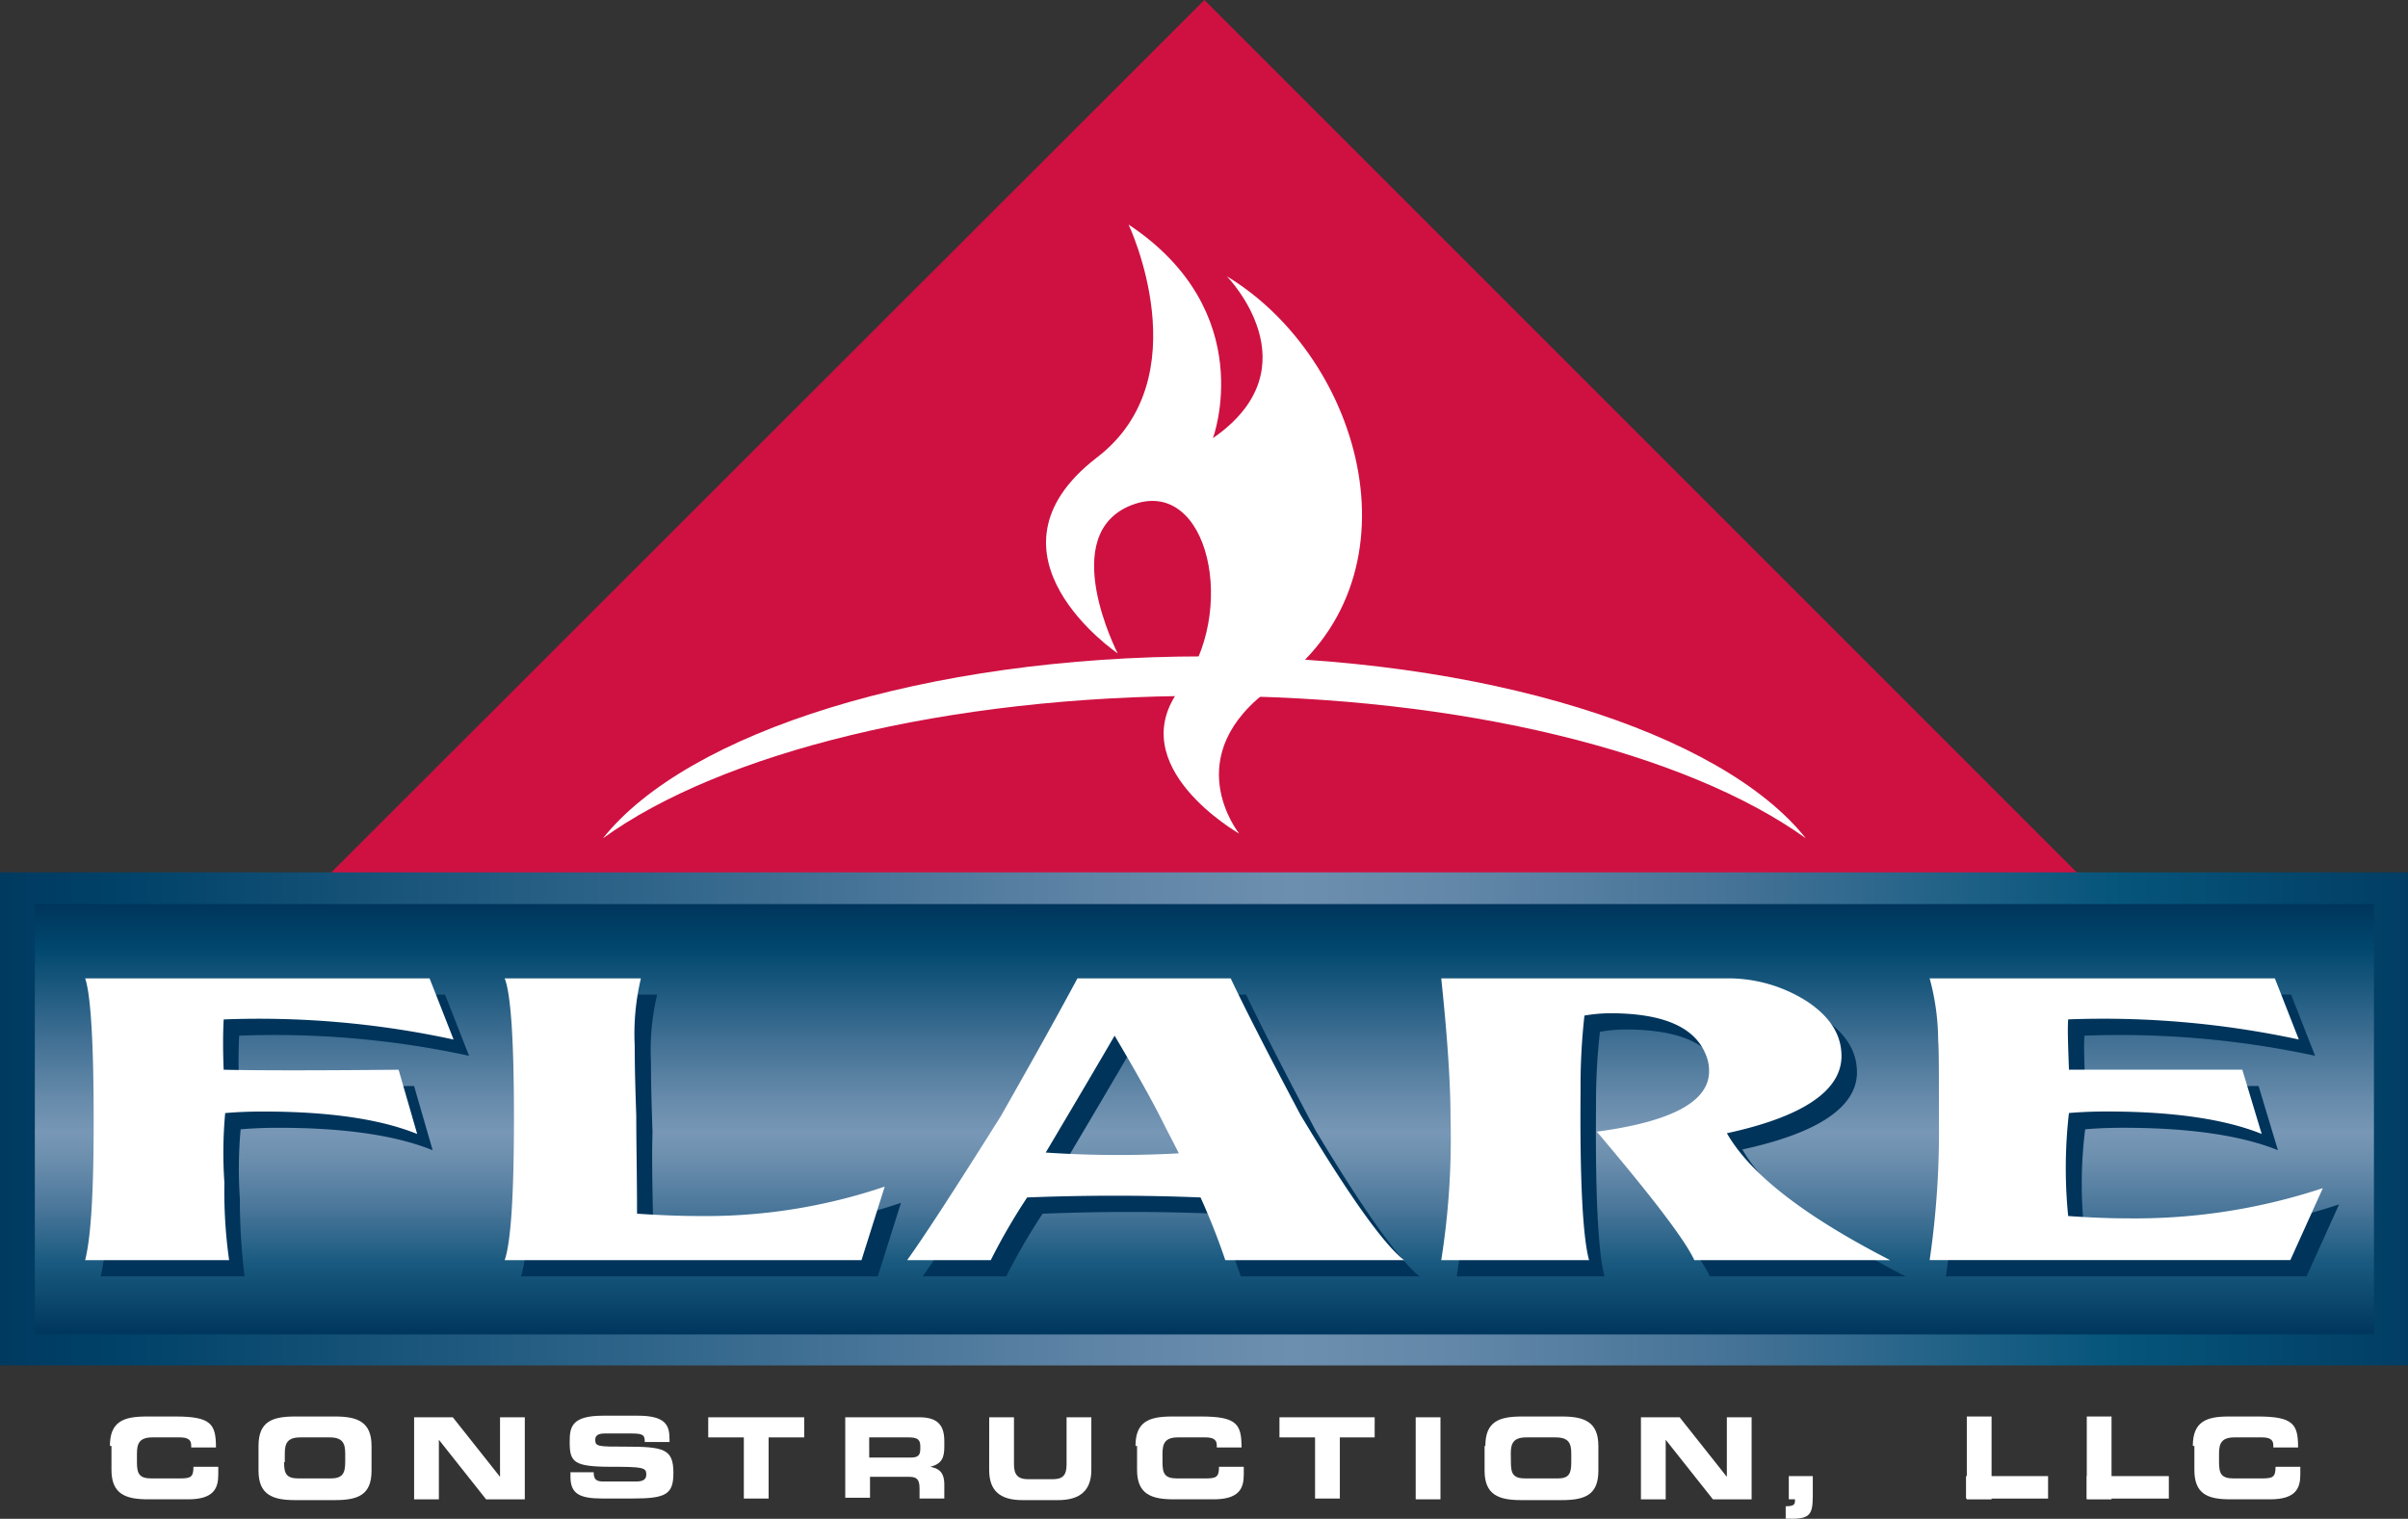
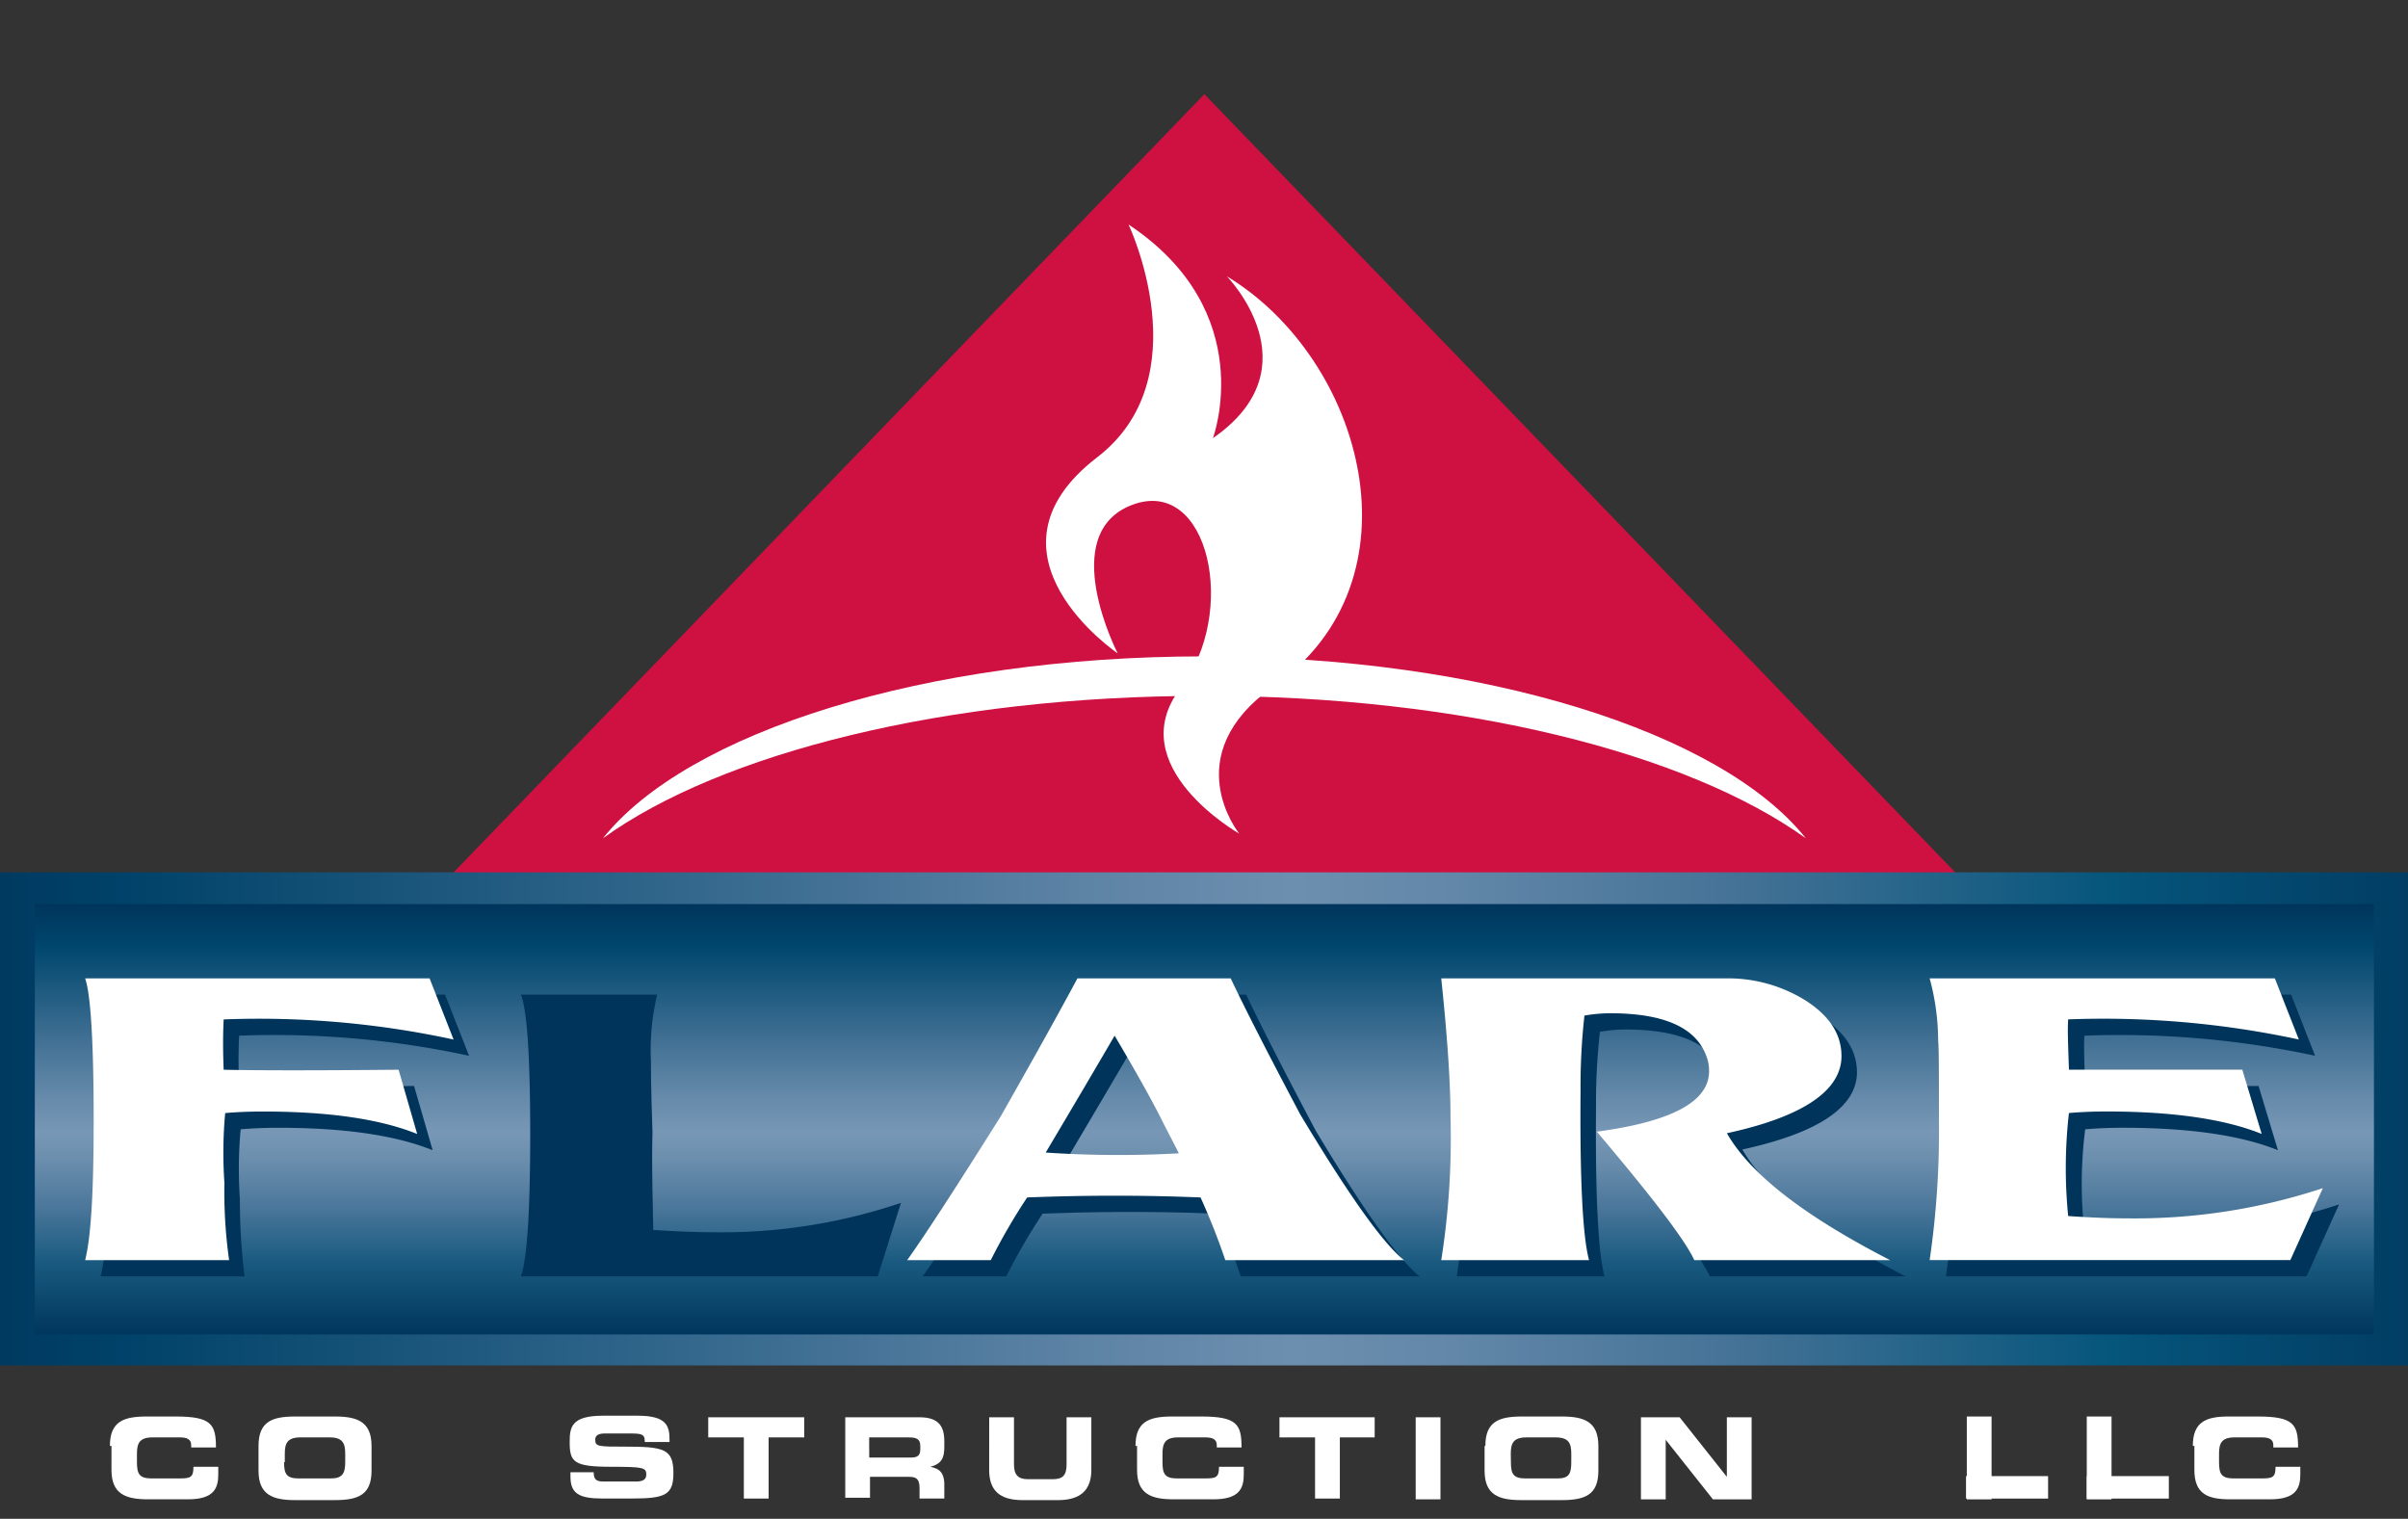
<svg xmlns="http://www.w3.org/2000/svg" width="186" height="117.312" viewBox="0 0 186 117.312">
  <rect x="0" y="0" width="186" height="117.312" fill="#333333" stroke="none" />
  <defs>
    <linearGradient id="linear-gradient" x1="-0.032" y1="0.5" x2="1.045" y2="0.5" gradientUnits="objectBoundingBox">
      <stop offset="0" stop-color="#00345b" />
      <stop offset="0.081" stop-color="#004269" />
      <stop offset="0.294" stop-color="#33678c" />
      <stop offset="0.448" stop-color="#5d83a5" />
      <stop offset="0.528" stop-color="#6d8faf" />
      <stop offset="0.59" stop-color="#6287a8" />
      <stop offset="0.699" stop-color="#447296" />
      <stop offset="0.841" stop-color="#06557b" />
      <stop offset="1" stop-color="#00345b" />
    </linearGradient>
    <linearGradient id="linear-gradient-2" x1="0.5" y1="-0.007" x2="0.5" y2="1.011" gradientUnits="objectBoundingBox">
      <stop offset="0" stop-color="#00345b" />
      <stop offset="0.105" stop-color="#00476e" />
      <stop offset="0.306" stop-color="#3e6e92" />
      <stop offset="0.453" stop-color="#678bab" />
      <stop offset="0.528" stop-color="#7897b6" />
      <stop offset="0.587" stop-color="#6c8fae" />
      <stop offset="0.69" stop-color="#4e799c" />
      <stop offset="0.825" stop-color="#1a5a80" />
      <stop offset="0.986" stop-color="#00375e" />
      <stop offset="1" stop-color="#00345b" />
    </linearGradient>
  </defs>
  <g id="Flare_Construction_no_tag" data-name="Flare Construction no tag" transform="translate(-25.5 -42.4)">
    <g id="Group_1215" data-name="Group 1215" transform="translate(25.5 42.4)">
-       <path id="Path_16368" data-name="Path 16368" d="M67.485,116.238,131.4,52.325l63.913,63.913-8.729,8.729h9.985l8.669-8.729L131.4,42.4,57.5,116.238l8.729,8.729h9.925Z" transform="translate(-38.368 -42.4)" fill="#ce1141" />
      <path id="Path_16369" data-name="Path 16369" d="M138.113,59,74.2,125.246l8.669,9.048H193.3l8.729-9.048Z" transform="translate(-45.083 -51.727)" fill="#ce1141" />
      <path id="Path_16370" data-name="Path 16370" d="M175.563,118.453s-4.9-6.039,2.631-11.36c11.718-8.191,7-25.29-3.587-31.688,0,0,6.876,7-1.076,12.5,0,0,3.647-9.745-6.517-16.5,0,0,5.62,11.838-2.451,18-9.686,7.473,1.614,15.126,1.614,15.126s-4.783-9.267,1.136-11.479,8.191,8.37,3.707,14.17C166.415,113.251,175.563,118.453,175.563,118.453Z" transform="translate(-79.842 -54.062)" fill="#fff" />
      <path id="Path_16371" data-name="Path 16371" d="M210.6,155.1H25.5v38.085h186V155.1Z" transform="translate(-25.5 -87.719)" fill="url(#linear-gradient)" />
      <path id="Path_16372" data-name="Path 16372" d="M149.855,130.249c19.969,0,37.308,4.424,46.455,11-6.517-8.191-24.872-14.05-46.455-14.05s-39.938,5.859-46.455,14.05C112.488,134.673,129.886,130.249,149.855,130.249Z" transform="translate(-56.825 -76.5)" fill="#fff" />
      <rect id="Rectangle_586" data-name="Rectangle 586" width="180.679" height="33.242" transform="translate(2.69 69.832)" fill="url(#linear-gradient-2)" />
      <g id="Group_1213" data-name="Group 1213" transform="translate(7.772 76.827)">
        <path id="Path_16373" data-name="Path 16373" d="M49.621,192.663H38.5c.478-1.913.658-5.56.658-10.822,0-6.1-.239-9.745-.658-10.941H65.106l1.853,4.723A71.036,71.036,0,0,0,49.2,174.069c-.06,1.136-.06,2.451,0,3.886,2.69.06,7.175.06,13.512,0l1.435,4.962c-2.81-1.136-6.756-1.734-11.9-1.734-1.256,0-2.272.06-2.93.12a33.725,33.725,0,0,0-.06,5.381A47.355,47.355,0,0,0,49.621,192.663Z" transform="translate(-38.5 -170.9)" fill="#00345b" />
        <path id="Path_16374" data-name="Path 16374" d="M103.024,189.076c1.853.12,3.408.179,4.723.179a43.119,43.119,0,0,0,14.409-2.272l-1.794,5.68H92.8q.717-2.063.717-10.941c0-6.039-.239-9.626-.717-10.822h10.523a18.532,18.532,0,0,0-.478,5.2c0,1.794.06,3.647.12,5.441C102.9,183.635,102.964,186.206,103.024,189.076Z" transform="translate(-60.335 -170.9)" fill="#00345b" />
        <path id="Path_16375" data-name="Path 16375" d="M169.691,170.9c1.016,2.152,2.81,5.68,5.381,10.523,3.767,6.278,6.457,9.985,8.012,11.24H169.273a51.706,51.706,0,0,0-1.913-4.843c-4.365-.179-8.789-.179-13.392,0a47.009,47.009,0,0,0-2.81,4.843H144.7c1.495-2.093,3.886-5.8,7.234-11.121,1.794-3.169,3.826-6.756,5.919-10.642Zm-4.006,13.512c-.478-.957-.957-1.853-1.315-2.571-.717-1.435-1.913-3.587-3.647-6.517-1.076,1.853-2.87,4.9-5.321,9.028A73.685,73.685,0,0,0,165.686,184.412Z" transform="translate(-81.205 -170.9)" fill="#00345b" />
        <path id="Path_16376" data-name="Path 16376" d="M225.119,192.663H213.7a60.2,60.2,0,0,0,.717-11q0-3.946-.717-10.762h21.882a11.309,11.309,0,0,1,6.4,1.794c1.794,1.2,2.69,2.631,2.631,4.365-.12,2.571-3.049,4.544-8.849,5.8,1.853,3.229,6.1,6.457,12.615,9.805H233.251c-.717-1.554-3.229-4.843-7.533-9.925,5.8-.777,8.669-2.332,8.669-4.663a3.122,3.122,0,0,0-.239-1.256c-.837-2.152-3.288-3.229-7.414-3.229a11.523,11.523,0,0,0-1.973.179,49.284,49.284,0,0,0-.3,5.8C224.4,186.564,224.641,190.929,225.119,192.663Z" transform="translate(-108.952 -170.9)" fill="#00345b" />
        <path id="Path_16377" data-name="Path 16377" d="M287.6,189.255c1.734.12,3.229.179,4.544.179a46.166,46.166,0,0,0,15.126-2.332l-2.511,5.56H276.9a68.806,68.806,0,0,0,.717-10.881c0-3.527,0-5.5-.06-6.039a18.455,18.455,0,0,0-.658-4.843h26.665l1.853,4.723a71.838,71.838,0,0,0-17.817-1.554c-.06.837,0,2.093.06,3.886h13.392l1.495,4.962c-2.81-1.136-6.816-1.734-11.958-1.734-1.256,0-2.272.06-2.93.12A33.709,33.709,0,0,0,287.6,189.255Z" transform="translate(-134.366 -170.9)" fill="#00345b" />
      </g>
      <g id="Group_1214" data-name="Group 1214" transform="translate(6.577 75.572)">
        <path id="Path_16378" data-name="Path 16378" d="M47.621,190.563H36.5c.478-1.913.658-5.56.658-10.822,0-6.1-.239-9.745-.658-10.941H63.106l1.853,4.723A71.037,71.037,0,0,0,47.2,171.969c-.06,1.136-.06,2.451,0,3.886,2.69.06,7.175.06,13.512,0l1.435,4.962c-2.81-1.136-6.756-1.734-11.9-1.734-1.256,0-2.272.06-2.93.12a33.46,33.46,0,0,0-.06,5.381A37.878,37.878,0,0,0,47.621,190.563Z" transform="translate(-36.5 -168.8)" fill="#fff" />
-         <path id="Path_16379" data-name="Path 16379" d="M100.924,186.975c1.853.12,3.408.179,4.723.179a43.119,43.119,0,0,0,14.409-2.272l-1.794,5.68H90.7q.717-2.063.717-10.941c0-6.039-.239-9.626-.717-10.822h10.523a18.532,18.532,0,0,0-.478,5.2c0,1.794.06,3.647.12,5.441C100.864,181.535,100.924,184.046,100.924,186.975Z" transform="translate(-58.295 -168.8)" fill="#fff" />
        <path id="Path_16380" data-name="Path 16380" d="M167.691,168.8c1.016,2.152,2.81,5.68,5.381,10.523,3.767,6.278,6.457,10.044,8.012,11.24H167.273a51.706,51.706,0,0,0-1.913-4.843c-4.365-.179-8.789-.179-13.392,0a47,47,0,0,0-2.81,4.843H142.7c1.495-2.093,3.886-5.8,7.234-11.121,1.794-3.169,3.826-6.756,5.919-10.642Zm-4.006,13.512c-.478-.957-.957-1.853-1.315-2.571-.717-1.435-1.913-3.587-3.647-6.517-1.076,1.853-2.87,4.9-5.321,9.028A84.163,84.163,0,0,0,163.686,182.312Z" transform="translate(-79.205 -168.8)" fill="#fff" />
        <path id="Path_16381" data-name="Path 16381" d="M223.119,190.563H211.7a60.205,60.205,0,0,0,.717-11q0-3.946-.717-10.762h21.882a11.309,11.309,0,0,1,6.4,1.794c1.794,1.2,2.69,2.631,2.631,4.365-.12,2.571-3.049,4.544-8.849,5.8,1.853,3.229,6.1,6.457,12.615,9.805H231.251c-.717-1.554-3.229-4.843-7.533-9.925,5.8-.777,8.669-2.332,8.669-4.663a3.123,3.123,0,0,0-.239-1.256c-.837-2.152-3.288-3.229-7.414-3.229a12.077,12.077,0,0,0-1.973.179,49.28,49.28,0,0,0-.3,5.8C222.4,184.464,222.641,188.829,223.119,190.563Z" transform="translate(-106.952 -168.8)" fill="#fff" />
        <path id="Path_16382" data-name="Path 16382" d="M285.5,187.155c1.734.12,3.229.179,4.544.179A46.167,46.167,0,0,0,305.172,185l-2.511,5.56H274.8a68.81,68.81,0,0,0,.717-10.881c0-3.527,0-5.5-.06-6.039a18.456,18.456,0,0,0-.658-4.843h26.665l1.853,4.723a71.839,71.839,0,0,0-17.817-1.554c-.06.837,0,2.093.06,3.886h13.392l1.495,4.962c-2.81-1.136-6.816-1.734-11.958-1.734-1.256,0-2.272.06-2.93.12A37.338,37.338,0,0,0,285.5,187.155Z" transform="translate(-132.326 -168.8)" fill="#fff" />
      </g>
    </g>
    <g id="Group_1219" data-name="Group 1219" transform="translate(33.99 151.752)">
      <g id="Group_1216" data-name="Group 1216" transform="translate(143.371 0.06)">
        <path id="Path_16383" data-name="Path 16383" d="M279.6,225.4h1.913v6.4H279.6Z" transform="translate(-279.54 -225.4)" fill="#fff" />
        <path id="Path_16384" data-name="Path 16384" d="M285.838,233.1v1.734H279.5V233.1Z" transform="translate(-279.5 -228.496)" fill="#fff" />
      </g>
      <g id="Group_1217" data-name="Group 1217" transform="translate(152.698 0.06)">
        <path id="Path_16385" data-name="Path 16385" d="M295.1,225.4h1.913v6.4H295.1Z" transform="translate(-295.1 -225.4)" fill="#fff" />
        <path id="Path_16386" data-name="Path 16386" d="M301.438,233.1v1.734H295.1V233.1Z" transform="translate(-295.1 -228.496)" fill="#fff" />
      </g>
      <g id="Group_1218" data-name="Group 1218" transform="translate(0)">
        <path id="Path_16387" data-name="Path 16387" d="M39.7,227.672c0-1.853,1.016-2.272,2.81-2.272h2.272c2.75,0,3.109.6,3.109,2.392H45.978v-.179c0-.478-.359-.6-.9-.6H42.988c-1.016,0-1.2.478-1.2,1.256v.658c0,.9.179,1.256,1.136,1.256h2.093c.9,0,1.136-.06,1.136-.9H48.07v.6c0,1.076-.359,1.913-2.332,1.913H42.63c-1.734,0-2.81-.419-2.81-2.272v-1.853Z" transform="translate(-39.7 -225.34)" fill="#fff" />
        <path id="Path_16388" data-name="Path 16388" d="M58.9,227.672c0-1.853,1.016-2.272,2.81-2.272h3.109c1.734,0,2.81.419,2.81,2.272v1.913c0,1.853-1.016,2.272-2.81,2.272H61.71c-1.734,0-2.81-.419-2.81-2.272Zm1.973,1.256c0,.9.179,1.256,1.136,1.256H64.46c.9,0,1.136-.359,1.136-1.256v-.658c0-.777-.179-1.256-1.2-1.256H62.129c-1.016,0-1.2.478-1.2,1.256v.658Z" transform="translate(-47.421 -225.34)" fill="#fff" />
-         <path id="Path_16389" data-name="Path 16389" d="M79,225.5h2.989l3.647,4.6h0v-4.6H87.55v6.337H84.56l-3.647-4.6h0v4.6H79Z" transform="translate(-55.503 -225.38)" fill="#fff" />
        <path id="Path_16390" data-name="Path 16390" d="M99,229.665h1.913c0,.658.3.717.837.717h2.392c.419,0,.837-.06.837-.538,0-.538-.239-.6-2.69-.6-2.93,0-3.229-.359-3.229-1.913,0-1.136.12-2.033,2.571-2.033h2.69c2.212,0,2.451.777,2.451,1.853v.179h-1.913c0-.478-.06-.658-.957-.658H101.75c-.419,0-.717.12-.717.478,0,.538.239.538,2.332.538,2.989,0,3.707.179,3.707,2.033,0,1.674-.6,1.973-3.169,1.973h-2.332c-1.734,0-2.451-.359-2.451-1.674v-.359Z" transform="translate(-63.546 -225.3)" fill="#fff" />
        <path id="Path_16391" data-name="Path 16391" d="M117.06,225.5h7.354v1.554h-2.75v4.723H119.75v-4.723H117V225.5Z" transform="translate(-70.784 -225.38)" fill="#fff" />
        <path id="Path_16392" data-name="Path 16392" d="M134.5,225.5h5.859c1.495,0,1.913.717,1.913,1.853v.419c0,.837-.179,1.315-1.076,1.554h0c.6.12,1.076.359,1.076,1.375v1.076h-1.913V231c0-.658-.179-.9-.777-.9h-3.049v1.614H134.62V225.5Zm1.973,3.109H139.7c.538,0,.717-.179.717-.658v-.239c0-.538-.3-.658-.9-.658h-3.049Z" transform="translate(-77.821 -225.38)" fill="#fff" />
        <path id="Path_16393" data-name="Path 16393" d="M153.3,225.5h1.913v3.647c0,.777.3,1.136,1.076,1.136H158.2c.777,0,1.076-.3,1.076-1.136V225.5h1.913v4.066c0,1.555-.837,2.332-2.571,2.332h-2.75c-1.794,0-2.571-.777-2.571-2.332Z" transform="translate(-85.381 -225.38)" fill="#fff" />
        <path id="Path_16394" data-name="Path 16394" d="M172.2,227.672c0-1.853,1.016-2.272,2.81-2.272h2.272c2.75,0,3.109.6,3.109,2.392h-1.913v-.179c0-.478-.359-.6-.9-.6h-2.093c-1.016,0-1.2.478-1.2,1.256v.658c0,.9.179,1.256,1.136,1.256h2.093c.9,0,1.136-.06,1.136-.9h1.913v.6c0,1.076-.359,1.913-2.332,1.913H175.13c-1.734,0-2.81-.419-2.81-2.272v-1.853Z" transform="translate(-92.981 -225.34)" fill="#fff" />
        <path id="Path_16395" data-name="Path 16395" d="M190.8,225.5h7.354v1.554h-2.69v4.723H193.55v-4.723H190.8Z" transform="translate(-100.461 -225.38)" fill="#fff" />
        <path id="Path_16396" data-name="Path 16396" d="M208.4,225.5h1.913v6.337H208.4Z" transform="translate(-107.538 -225.38)" fill="#fff" />
        <path id="Path_16397" data-name="Path 16397" d="M217.36,227.672c0-1.853,1.016-2.272,2.81-2.272h3.109c1.734,0,2.81.419,2.81,2.272v1.913c0,1.853-1.016,2.272-2.81,2.272H220.11c-1.734,0-2.81-.419-2.81-2.272v-1.913Zm1.973,1.256c0,.9.179,1.256,1.136,1.256h2.451c.9,0,1.076-.359,1.076-1.256v-.658c0-.777-.179-1.256-1.2-1.256h-2.272c-1.016,0-1.2.478-1.2,1.256Z" transform="translate(-111.117 -225.34)" fill="#fff" />
        <path id="Path_16398" data-name="Path 16398" d="M237.5,225.5h2.989l3.647,4.6h0v-4.6h1.913v6.337H243.06l-3.647-4.6h0v4.6H237.5Z" transform="translate(-119.24 -225.38)" fill="#fff" />
-         <path id="Path_16399" data-name="Path 16399" d="M256.1,235.432c.658,0,.777-.12.777-.419v-.12H256.4V233.1h1.853v1.554c0,1.554-.3,1.794-2.093,1.734v-.957Z" transform="translate(-126.719 -228.437)" fill="#fff" />
        <path id="Path_16400" data-name="Path 16400" d="M308.8,227.672c0-1.853,1.016-2.272,2.75-2.272h2.272c2.75,0,3.109.6,3.109,2.392h-1.913v-.179c0-.478-.359-.6-.9-.6h-2.093c-1.016,0-1.2.478-1.2,1.256v.658c0,.9.179,1.256,1.136,1.256h2.093c.9,0,1.136-.06,1.136-.9h1.913v.6c0,1.076-.359,1.913-2.332,1.913H311.67c-1.734,0-2.75-.419-2.75-2.272v-1.853Z" transform="translate(-147.911 -225.34)" fill="#fff" />
      </g>
    </g>
  </g>
</svg>